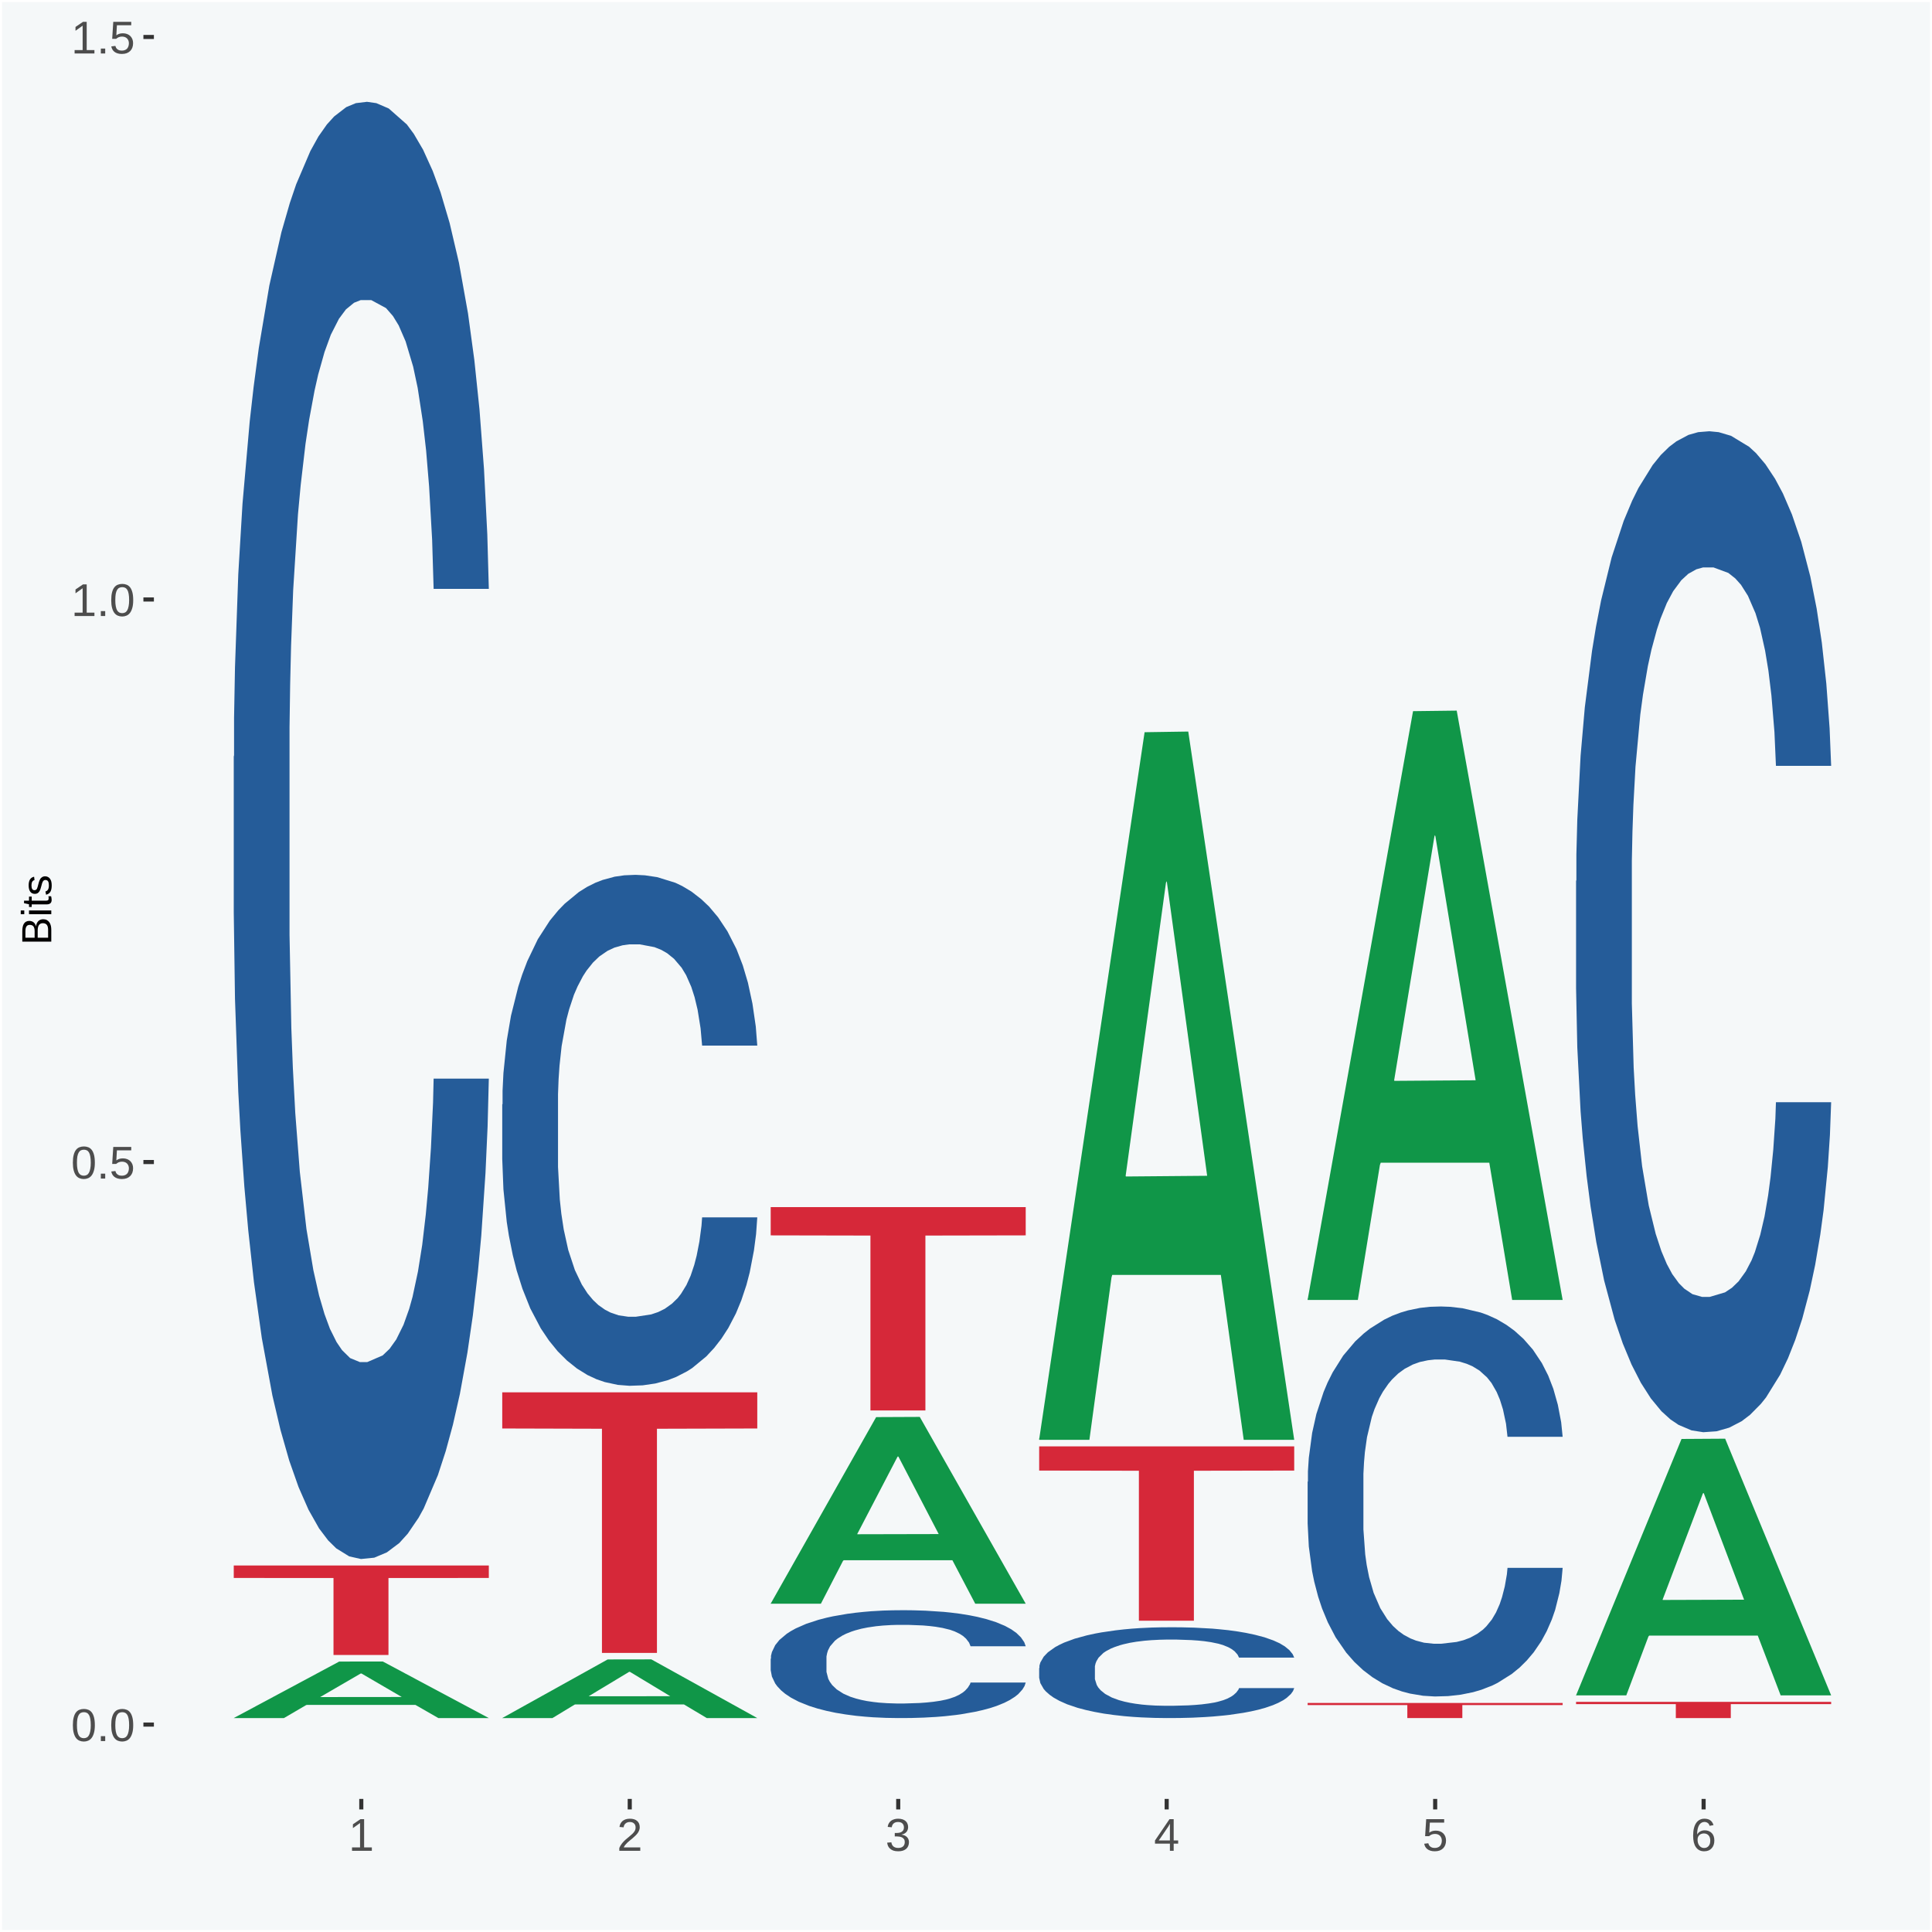
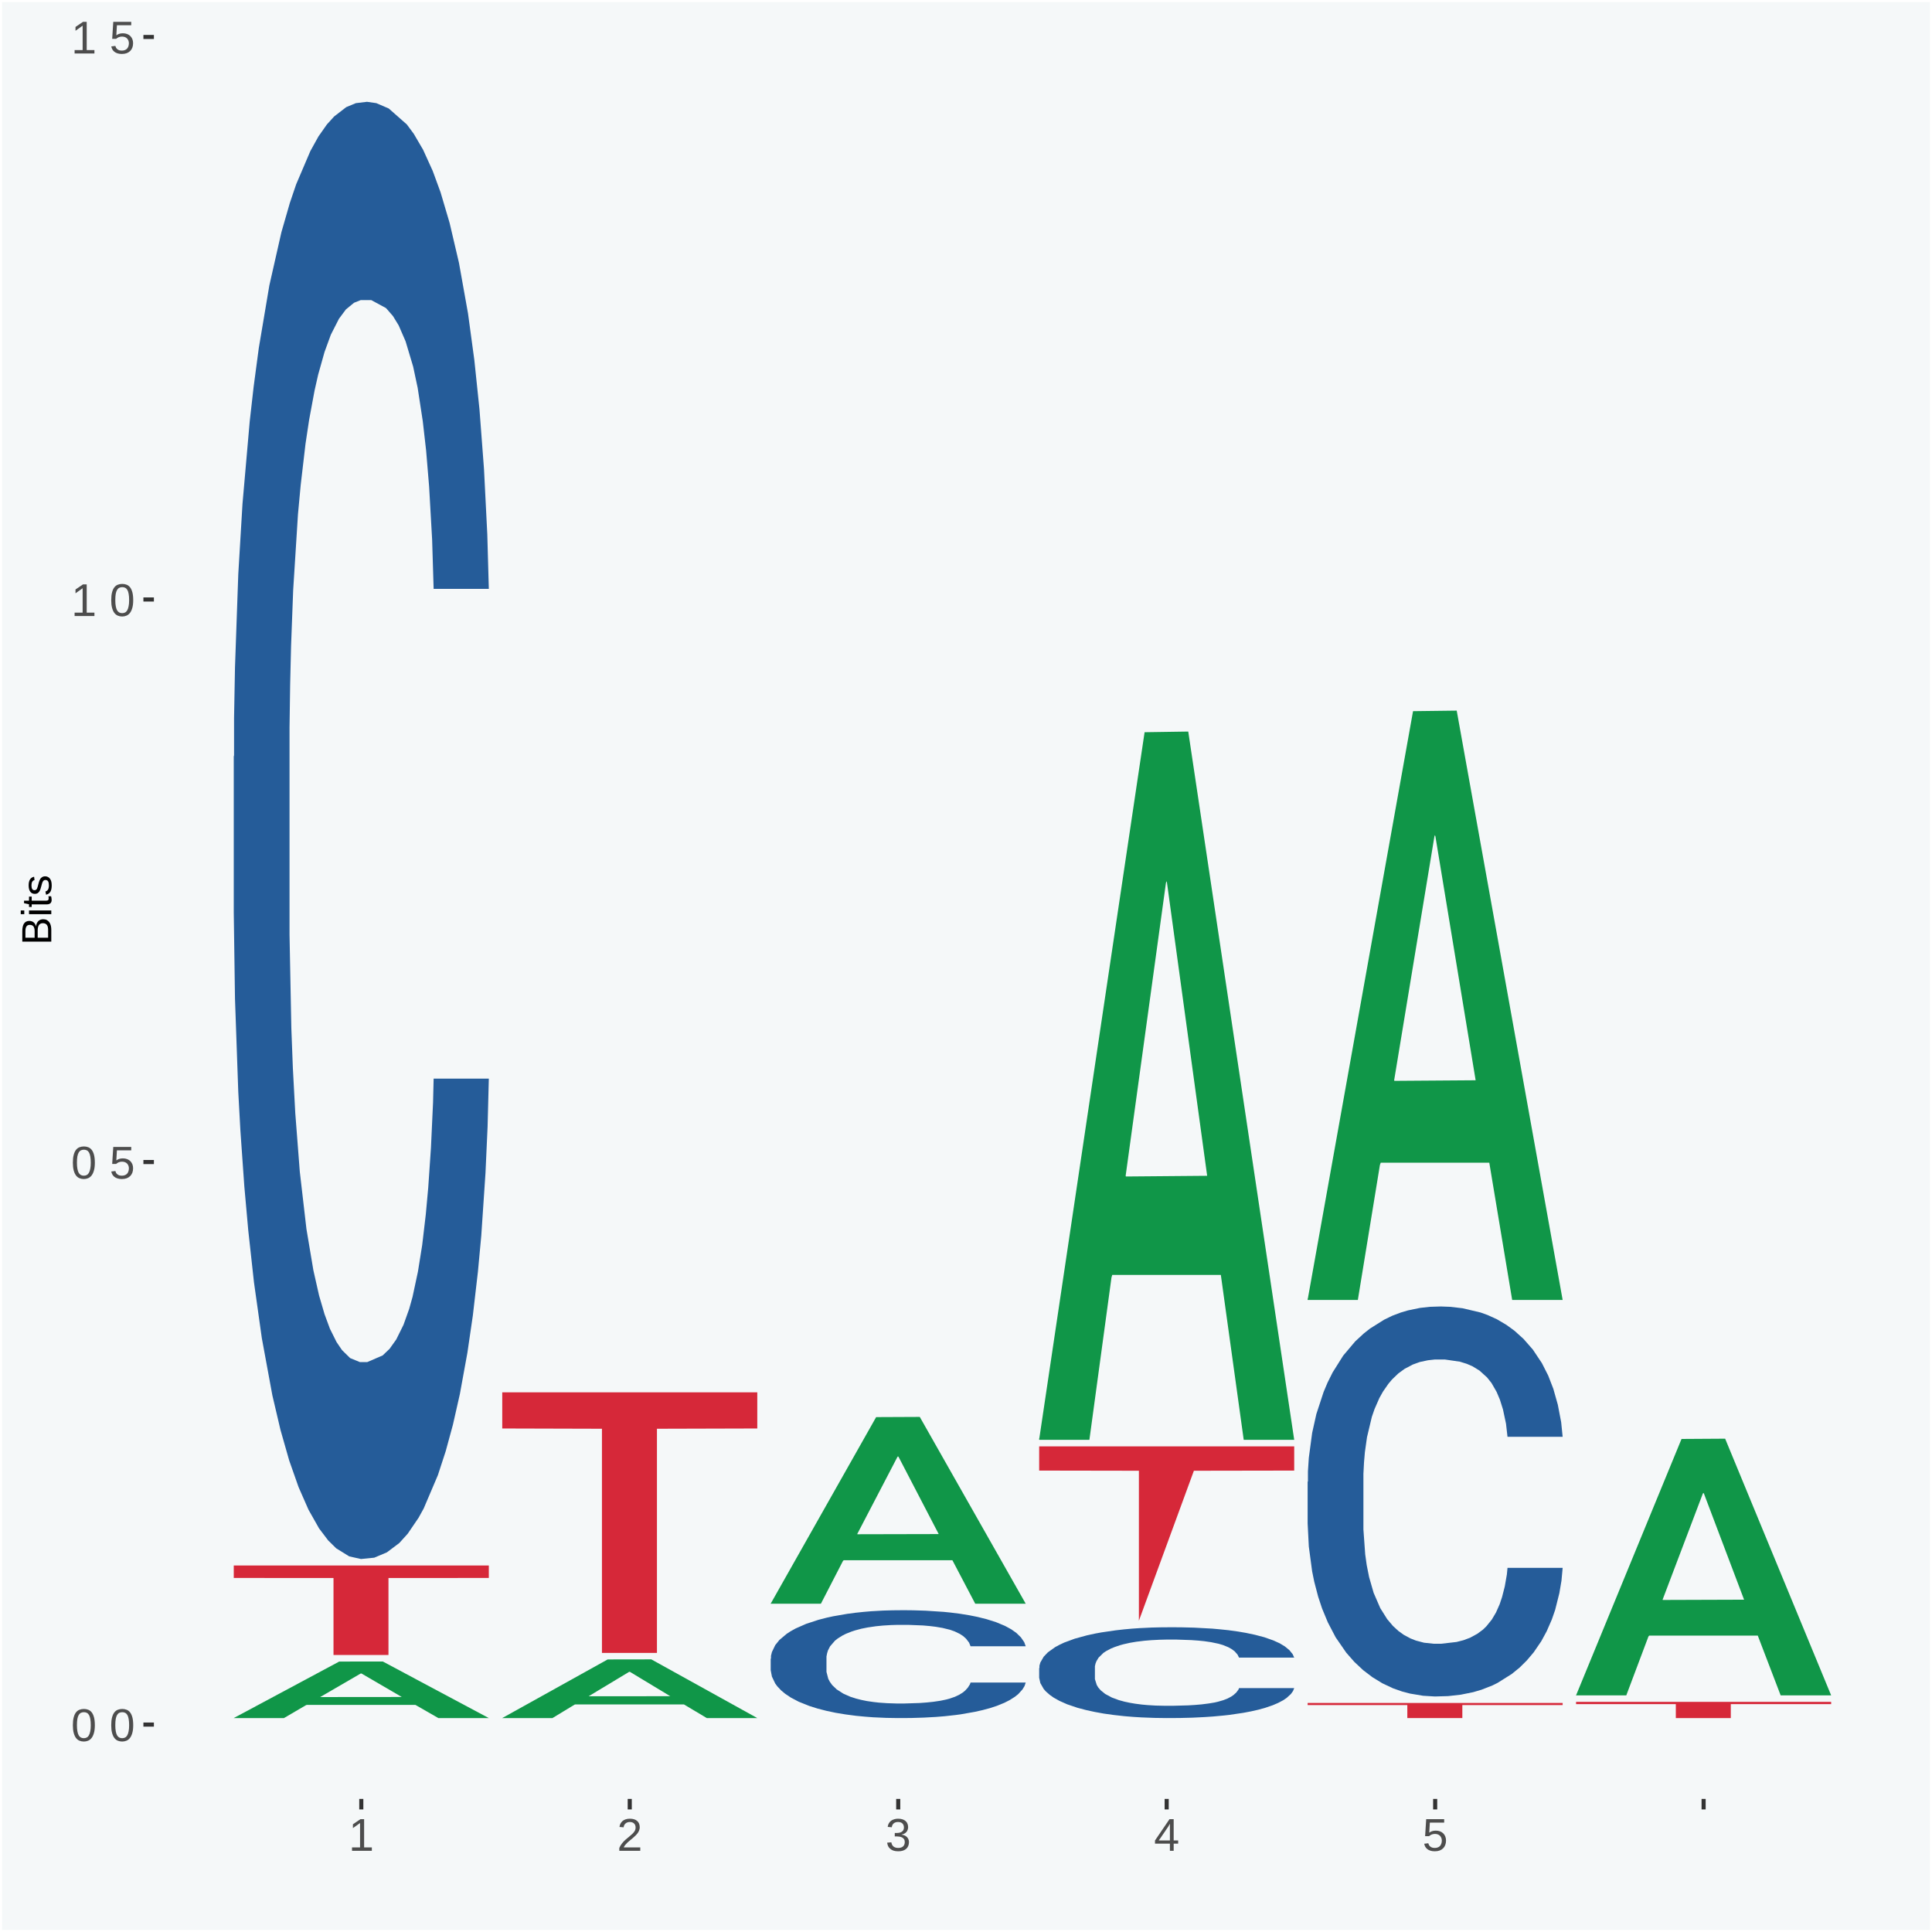
<svg xmlns="http://www.w3.org/2000/svg" xmlns:xlink="http://www.w3.org/1999/xlink" width="504pt" height="504pt" viewBox="0 0 504 504" version="1.1">
  <defs>
    <g>
      <symbol overflow="visible" id="glyph0-0">
        <path style="stroke:none;" d="M 0.406 0 L 0.406 -8 L 3.594 -8 L 3.594 0 Z M 0.797 -0.406 L 3.188 -0.406 L 3.188 -7.594 L 0.797 -7.594 Z M 0.797 -0.406 " />
      </symbol>
      <symbol overflow="visible" id="glyph0-1">
        <path style="stroke:none;" d="M 6.203 -4.125 C 6.203 -3.332 6.125 -2.664 5.969 -2.125 C 5.82 -1.582 5.617 -1.145 5.359 -0.812 C 5.098 -0.477 4.789 -0.238 4.438 -0.094 C 4.094 0.051 3.723 0.125 3.328 0.125 C 2.922 0.125 2.539 0.051 2.188 -0.094 C 1.844 -0.238 1.539 -0.477 1.281 -0.812 C 1.031 -1.145 0.832 -1.582 0.688 -2.125 C 0.539 -2.664 0.469 -3.332 0.469 -4.125 C 0.469 -4.957 0.539 -5.645 0.688 -6.188 C 0.832 -6.738 1.035 -7.176 1.297 -7.5 C 1.555 -7.82 1.859 -8.047 2.203 -8.172 C 2.555 -8.305 2.941 -8.375 3.359 -8.375 C 3.754 -8.375 4.125 -8.305 4.469 -8.172 C 4.812 -8.047 5.113 -7.82 5.375 -7.5 C 5.633 -7.176 5.836 -6.738 5.984 -6.188 C 6.129 -5.645 6.203 -4.957 6.203 -4.125 Z M 5.141 -4.125 C 5.141 -4.781 5.098 -5.328 5.016 -5.766 C 4.941 -6.203 4.828 -6.551 4.672 -6.812 C 4.516 -7.07 4.328 -7.254 4.109 -7.359 C 3.891 -7.473 3.641 -7.531 3.359 -7.531 C 3.055 -7.531 2.789 -7.473 2.562 -7.359 C 2.344 -7.254 2.156 -7.07 2 -6.812 C 1.844 -6.551 1.723 -6.203 1.641 -5.766 C 1.566 -5.328 1.531 -4.781 1.531 -4.125 C 1.531 -3.5 1.57 -2.969 1.656 -2.531 C 1.738 -2.094 1.852 -1.742 2 -1.484 C 2.156 -1.223 2.344 -1.035 2.562 -0.922 C 2.789 -0.805 3.047 -0.75 3.328 -0.75 C 3.609 -0.75 3.859 -0.805 4.078 -0.922 C 4.305 -1.035 4.492 -1.223 4.641 -1.484 C 4.797 -1.742 4.914 -2.094 5 -2.531 C 5.094 -2.969 5.141 -3.5 5.141 -4.125 Z M 5.141 -4.125 " />
      </symbol>
      <symbol overflow="visible" id="glyph0-2">
-         <path style="stroke:none;" d="M 1.094 0 L 1.094 -1.281 L 2.234 -1.281 L 2.234 0 Z M 1.094 0 " />
-       </symbol>
+         </symbol>
      <symbol overflow="visible" id="glyph0-3">
        <path style="stroke:none;" d="M 6.172 -2.688 C 6.172 -2.27 6.109 -1.891 5.984 -1.547 C 5.859 -1.203 5.672 -0.906 5.422 -0.656 C 5.18 -0.414 4.879 -0.223 4.516 -0.078 C 4.148 0.055 3.723 0.125 3.234 0.125 C 2.805 0.125 2.43 0.07 2.109 -0.031 C 1.785 -0.133 1.508 -0.273 1.281 -0.453 C 1.062 -0.629 0.883 -0.836 0.75 -1.078 C 0.625 -1.316 0.535 -1.57 0.484 -1.844 L 1.547 -1.969 C 1.586 -1.812 1.645 -1.66 1.719 -1.516 C 1.801 -1.367 1.91 -1.238 2.047 -1.125 C 2.18 -1.008 2.348 -0.914 2.547 -0.844 C 2.742 -0.781 2.984 -0.75 3.266 -0.75 C 3.535 -0.75 3.781 -0.789 4 -0.875 C 4.227 -0.957 4.422 -1.078 4.578 -1.234 C 4.734 -1.398 4.852 -1.602 4.938 -1.844 C 5.031 -2.082 5.078 -2.359 5.078 -2.672 C 5.078 -2.922 5.035 -3.148 4.953 -3.359 C 4.867 -3.578 4.75 -3.766 4.594 -3.922 C 4.445 -4.078 4.258 -4.195 4.031 -4.281 C 3.812 -4.363 3.562 -4.406 3.281 -4.406 C 3.113 -4.406 2.953 -4.391 2.797 -4.359 C 2.648 -4.328 2.516 -4.285 2.391 -4.234 C 2.266 -4.18 2.148 -4.117 2.047 -4.047 C 1.941 -3.973 1.844 -3.895 1.75 -3.812 L 0.719 -3.812 L 1 -8.25 L 5.688 -8.25 L 5.688 -7.359 L 1.953 -7.359 L 1.797 -4.734 C 1.984 -4.879 2.219 -5.004 2.5 -5.109 C 2.781 -5.211 3.113 -5.266 3.5 -5.266 C 3.914 -5.266 4.285 -5.203 4.609 -5.078 C 4.941 -4.953 5.223 -4.773 5.453 -4.547 C 5.68 -4.316 5.859 -4.047 5.984 -3.734 C 6.109 -3.422 6.172 -3.07 6.172 -2.688 Z M 6.172 -2.688 " />
      </symbol>
      <symbol overflow="visible" id="glyph0-4">
        <path style="stroke:none;" d="M 0.922 0 L 0.922 -0.891 L 3.016 -0.891 L 3.016 -7.25 L 1.156 -5.922 L 1.156 -6.922 L 3.109 -8.25 L 4.078 -8.25 L 4.078 -0.891 L 6.094 -0.891 L 6.094 0 Z M 0.922 0 " />
      </symbol>
      <symbol overflow="visible" id="glyph0-5">
        <path style="stroke:none;" d="M 0.609 0 L 0.609 -0.75 C 0.805 -1.207 1.047 -1.609 1.328 -1.953 C 1.617 -2.305 1.922 -2.625 2.234 -2.906 C 2.555 -3.188 2.867 -3.445 3.172 -3.688 C 3.484 -3.938 3.766 -4.18 4.016 -4.422 C 4.266 -4.66 4.469 -4.91 4.625 -5.172 C 4.781 -5.441 4.859 -5.742 4.859 -6.078 C 4.859 -6.316 4.82 -6.523 4.75 -6.703 C 4.676 -6.879 4.57 -7.023 4.438 -7.141 C 4.312 -7.266 4.156 -7.359 3.969 -7.422 C 3.781 -7.484 3.578 -7.516 3.359 -7.516 C 3.141 -7.516 2.938 -7.484 2.75 -7.422 C 2.57 -7.367 2.41 -7.281 2.266 -7.156 C 2.117 -7.039 2 -6.895 1.906 -6.719 C 1.812 -6.551 1.754 -6.352 1.734 -6.125 L 0.656 -6.219 C 0.688 -6.508 0.766 -6.785 0.891 -7.047 C 1.023 -7.316 1.203 -7.551 1.422 -7.75 C 1.648 -7.945 1.922 -8.098 2.234 -8.203 C 2.555 -8.316 2.93 -8.375 3.359 -8.375 C 3.766 -8.375 4.125 -8.328 4.438 -8.234 C 4.758 -8.141 5.031 -7.992 5.25 -7.797 C 5.477 -7.609 5.648 -7.375 5.766 -7.094 C 5.879 -6.812 5.938 -6.488 5.938 -6.125 C 5.938 -5.844 5.883 -5.578 5.781 -5.328 C 5.688 -5.078 5.555 -4.836 5.391 -4.609 C 5.223 -4.379 5.031 -4.16 4.812 -3.953 C 4.594 -3.742 4.363 -3.535 4.125 -3.328 C 3.895 -3.129 3.656 -2.93 3.406 -2.734 C 3.164 -2.535 2.938 -2.336 2.719 -2.141 C 2.508 -1.941 2.32 -1.738 2.156 -1.531 C 1.988 -1.332 1.859 -1.117 1.766 -0.891 L 6.078 -0.891 L 6.078 0 Z M 0.609 0 " />
      </symbol>
      <symbol overflow="visible" id="glyph0-6">
        <path style="stroke:none;" d="M 6.141 -2.281 C 6.141 -1.906 6.078 -1.566 5.953 -1.266 C 5.836 -0.973 5.66 -0.723 5.422 -0.516 C 5.18 -0.305 4.883 -0.145 4.531 -0.031 C 4.188 0.07 3.789 0.125 3.344 0.125 C 2.832 0.125 2.398 0.062 2.047 -0.062 C 1.703 -0.195 1.414 -0.367 1.188 -0.578 C 0.957 -0.785 0.785 -1.02 0.672 -1.281 C 0.566 -1.551 0.492 -1.832 0.453 -2.125 L 1.547 -2.219 C 1.578 -2 1.633 -1.801 1.719 -1.625 C 1.801 -1.445 1.914 -1.289 2.062 -1.156 C 2.207 -1.031 2.383 -0.93 2.594 -0.859 C 2.801 -0.785 3.051 -0.75 3.344 -0.75 C 3.875 -0.75 4.289 -0.879 4.594 -1.141 C 4.895 -1.41 5.047 -1.801 5.047 -2.312 C 5.047 -2.613 4.977 -2.859 4.844 -3.047 C 4.707 -3.234 4.539 -3.379 4.344 -3.484 C 4.145 -3.586 3.926 -3.656 3.688 -3.688 C 3.445 -3.727 3.227 -3.75 3.031 -3.75 L 2.438 -3.75 L 2.438 -4.656 L 3.016 -4.656 C 3.211 -4.656 3.414 -4.676 3.625 -4.719 C 3.844 -4.758 4.039 -4.832 4.219 -4.938 C 4.395 -5.051 4.539 -5.195 4.656 -5.375 C 4.77 -5.562 4.828 -5.797 4.828 -6.078 C 4.828 -6.523 4.695 -6.875 4.438 -7.125 C 4.188 -7.383 3.801 -7.516 3.281 -7.516 C 2.82 -7.516 2.445 -7.395 2.156 -7.156 C 1.875 -6.914 1.707 -6.578 1.656 -6.141 L 0.594 -6.234 C 0.633 -6.598 0.734 -6.91 0.891 -7.172 C 1.047 -7.441 1.242 -7.664 1.484 -7.844 C 1.734 -8.02 2.008 -8.148 2.312 -8.234 C 2.625 -8.328 2.953 -8.375 3.297 -8.375 C 3.754 -8.375 4.148 -8.316 4.484 -8.203 C 4.816 -8.086 5.086 -7.93 5.297 -7.734 C 5.516 -7.535 5.672 -7.301 5.766 -7.031 C 5.867 -6.77 5.922 -6.488 5.922 -6.188 C 5.922 -5.945 5.883 -5.723 5.812 -5.516 C 5.75 -5.305 5.645 -5.113 5.5 -4.938 C 5.363 -4.77 5.188 -4.625 4.969 -4.5 C 4.75 -4.383 4.488 -4.297 4.188 -4.234 L 4.188 -4.219 C 4.52 -4.176 4.805 -4.098 5.047 -3.984 C 5.297 -3.867 5.5 -3.723 5.656 -3.547 C 5.82 -3.379 5.941 -3.188 6.016 -2.969 C 6.098 -2.75 6.141 -2.52 6.141 -2.281 Z M 6.141 -2.281 " />
      </symbol>
      <symbol overflow="visible" id="glyph0-7">
        <path style="stroke:none;" d="M 5.156 -1.875 L 5.156 0 L 4.172 0 L 4.172 -1.875 L 0.281 -1.875 L 0.281 -2.688 L 4.062 -8.25 L 5.156 -8.25 L 5.156 -2.703 L 6.328 -2.703 L 6.328 -1.875 Z M 4.172 -7.062 C 4.16 -7.039 4.141 -7.004 4.109 -6.953 C 4.078 -6.898 4.039 -6.836 4 -6.766 C 3.957 -6.691 3.914 -6.617 3.875 -6.547 C 3.844 -6.473 3.812 -6.414 3.781 -6.375 L 1.656 -3.25 C 1.633 -3.219 1.602 -3.176 1.562 -3.125 C 1.531 -3.07 1.492 -3.02 1.453 -2.969 C 1.422 -2.914 1.383 -2.863 1.344 -2.812 C 1.301 -2.77 1.27 -2.734 1.25 -2.703 L 4.172 -2.703 Z M 4.172 -7.062 " />
      </symbol>
      <symbol overflow="visible" id="glyph0-8">
-         <path style="stroke:none;" d="M 6.141 -2.703 C 6.141 -2.285 6.082 -1.906 5.969 -1.562 C 5.852 -1.219 5.68 -0.922 5.453 -0.672 C 5.234 -0.422 4.957 -0.223 4.625 -0.078 C 4.289 0.055 3.91 0.125 3.484 0.125 C 3.004 0.125 2.582 0.031 2.219 -0.156 C 1.863 -0.344 1.566 -0.609 1.328 -0.953 C 1.086 -1.297 0.906 -1.719 0.781 -2.219 C 0.664 -2.727 0.609 -3.301 0.609 -3.938 C 0.609 -4.676 0.676 -5.32 0.812 -5.875 C 0.945 -6.426 1.141 -6.883 1.391 -7.25 C 1.648 -7.625 1.961 -7.906 2.328 -8.094 C 2.691 -8.281 3.102 -8.375 3.562 -8.375 C 3.844 -8.375 4.102 -8.344 4.344 -8.281 C 4.594 -8.227 4.816 -8.133 5.016 -8 C 5.223 -7.875 5.398 -7.703 5.547 -7.484 C 5.703 -7.273 5.828 -7.016 5.922 -6.703 L 4.906 -6.516 C 4.801 -6.867 4.629 -7.125 4.391 -7.281 C 4.148 -7.445 3.867 -7.531 3.547 -7.531 C 3.266 -7.531 3.004 -7.457 2.766 -7.312 C 2.535 -7.176 2.336 -6.973 2.172 -6.703 C 2.004 -6.43 1.875 -6.086 1.781 -5.672 C 1.695 -5.266 1.656 -4.789 1.656 -4.25 C 1.852 -4.602 2.125 -4.875 2.469 -5.062 C 2.812 -5.25 3.207 -5.344 3.656 -5.344 C 4.031 -5.344 4.367 -5.281 4.672 -5.156 C 4.984 -5.031 5.25 -4.852 5.469 -4.625 C 5.688 -4.406 5.852 -4.129 5.969 -3.797 C 6.082 -3.473 6.141 -3.109 6.141 -2.703 Z M 5.078 -2.656 C 5.078 -2.938 5.039 -3.191 4.969 -3.422 C 4.895 -3.66 4.785 -3.859 4.641 -4.016 C 4.504 -4.18 4.332 -4.305 4.125 -4.391 C 3.926 -4.484 3.688 -4.531 3.406 -4.531 C 3.219 -4.531 3.023 -4.5 2.828 -4.438 C 2.629 -4.383 2.453 -4.289 2.297 -4.156 C 2.141 -4.031 2.008 -3.863 1.906 -3.656 C 1.812 -3.457 1.766 -3.207 1.766 -2.906 C 1.766 -2.602 1.801 -2.316 1.875 -2.047 C 1.957 -1.785 2.07 -1.555 2.219 -1.359 C 2.363 -1.172 2.539 -1.02 2.75 -0.906 C 2.957 -0.789 3.191 -0.734 3.453 -0.734 C 3.703 -0.734 3.926 -0.773 4.125 -0.859 C 4.332 -0.953 4.504 -1.082 4.641 -1.25 C 4.785 -1.414 4.895 -1.613 4.969 -1.844 C 5.039 -2.082 5.078 -2.352 5.078 -2.656 Z M 5.078 -2.656 " />
-       </symbol>
+         </symbol>
      <symbol overflow="visible" id="glyph1-0">
        <path style="stroke:none;" d="M 0 -0.359 L -7.328 -0.359 L -7.328 -3.281 L 0 -3.281 Z M -0.359 -0.734 L -0.359 -2.922 L -6.969 -2.922 L -6.969 -0.734 Z M -0.359 -0.734 " />
      </symbol>
      <symbol overflow="visible" id="glyph1-1">
        <path style="stroke:none;" d="M -2.125 -6.75 C -1.75 -6.75 -1.426 -6.676 -1.156 -6.531 C -0.883 -6.383 -0.66 -6.18 -0.484 -5.922 C -0.316 -5.672 -0.191 -5.375 -0.109 -5.031 C -0.035 -4.695 0 -4.344 0 -3.969 L 0 -0.906 L -7.562 -0.906 L -7.562 -3.656 C -7.562 -4.07 -7.523 -4.441 -7.453 -4.766 C -7.391 -5.098 -7.281 -5.379 -7.125 -5.609 C -6.977 -5.836 -6.789 -6.008 -6.562 -6.125 C -6.332 -6.25 -6.055 -6.312 -5.734 -6.312 C -5.523 -6.312 -5.328 -6.281 -5.141 -6.219 C -4.953 -6.164 -4.781 -6.078 -4.625 -5.953 C -4.477 -5.836 -4.348 -5.688 -4.234 -5.5 C -4.129 -5.32 -4.047 -5.113 -3.984 -4.875 C -3.953 -5.176 -3.883 -5.441 -3.781 -5.672 C -3.676 -5.91 -3.539 -6.109 -3.375 -6.266 C -3.219 -6.43 -3.031 -6.551 -2.812 -6.625 C -2.602 -6.707 -2.375 -6.75 -2.125 -6.75 Z M -5.609 -5.281 C -6.016 -5.281 -6.305 -5.141 -6.484 -4.859 C -6.66 -4.586 -6.75 -4.188 -6.75 -3.656 L -6.75 -1.922 L -4.344 -1.922 L -4.344 -3.656 C -4.344 -3.957 -4.375 -4.211 -4.438 -4.422 C -4.5 -4.629 -4.582 -4.797 -4.688 -4.922 C -4.801 -5.047 -4.93 -5.133 -5.078 -5.188 C -5.234 -5.25 -5.41 -5.281 -5.609 -5.281 Z M -2.219 -5.719 C -2.457 -5.719 -2.66 -5.672 -2.828 -5.578 C -2.992 -5.492 -3.129 -5.367 -3.234 -5.203 C -3.348 -5.047 -3.426 -4.848 -3.469 -4.609 C -3.52 -4.379 -3.547 -4.125 -3.547 -3.844 L -3.547 -1.922 L -0.828 -1.922 L -0.828 -3.922 C -0.828 -4.18 -0.848 -4.422 -0.891 -4.641 C -0.93 -4.859 -1.004 -5.047 -1.109 -5.203 C -1.211 -5.367 -1.352 -5.492 -1.531 -5.578 C -1.719 -5.672 -1.945 -5.719 -2.219 -5.719 Z M -2.219 -5.719 " />
      </symbol>
      <symbol overflow="visible" id="glyph1-2">
        <path style="stroke:none;" d="M -7.047 -0.734 L -7.969 -0.734 L -7.969 -1.703 L -7.047 -1.703 Z M 0 -0.734 L -5.812 -0.734 L -5.812 -1.703 L 0 -1.703 Z M 0 -0.734 " />
      </symbol>
      <symbol overflow="visible" id="glyph1-3">
        <path style="stroke:none;" d="M -0.047 -2.969 C -0.004 -2.82 0.023 -2.672 0.047 -2.516 C 0.078 -2.367 0.094 -2.195 0.094 -2 C 0.094 -1.227 -0.348 -0.844 -1.234 -0.844 L -5.109 -0.844 L -5.109 -0.172 L -5.812 -0.172 L -5.812 -0.875 L -7.109 -1.156 L -7.109 -1.812 L -5.812 -1.812 L -5.812 -2.875 L -5.109 -2.875 L -5.109 -1.812 L -1.438 -1.812 C -1.156 -1.812 -0.957 -1.852 -0.844 -1.938 C -0.738 -2.031 -0.688 -2.191 -0.688 -2.422 C -0.688 -2.516 -0.691 -2.602 -0.703 -2.688 C -0.711 -2.77 -0.727 -2.863 -0.75 -2.969 Z M -0.047 -2.969 " />
      </symbol>
      <symbol overflow="visible" id="glyph1-4">
        <path style="stroke:none;" d="M -1.609 -5.109 C -1.336 -5.109 -1.094 -5.051 -0.875 -4.938 C -0.664 -4.832 -0.488 -4.68 -0.344 -4.484 C -0.195 -4.285 -0.082 -4.039 0 -3.75 C 0.07 -3.457 0.109 -3.125 0.109 -2.75 C 0.109 -2.406 0.082 -2.098 0.031 -1.828 C -0.02 -1.555 -0.102 -1.316 -0.219 -1.109 C -0.332 -0.91 -0.484 -0.742 -0.672 -0.609 C -0.859 -0.473 -1.086 -0.375 -1.359 -0.312 L -1.531 -1.156 C -1.219 -1.238 -0.988 -1.41 -0.844 -1.672 C -0.695 -1.93 -0.625 -2.289 -0.625 -2.75 C -0.625 -2.957 -0.641 -3.145 -0.672 -3.312 C -0.703 -3.488 -0.75 -3.641 -0.812 -3.766 C -0.883 -3.891 -0.977 -3.984 -1.094 -4.047 C -1.207 -4.117 -1.352 -4.156 -1.531 -4.156 C -1.707 -4.156 -1.848 -4.113 -1.953 -4.031 C -2.066 -3.957 -2.16 -3.844 -2.234 -3.688 C -2.316 -3.539 -2.383 -3.363 -2.438 -3.156 C -2.5 -2.945 -2.562 -2.719 -2.625 -2.469 C -2.688 -2.238 -2.754 -2.008 -2.828 -1.781 C -2.898 -1.551 -3 -1.344 -3.125 -1.156 C -3.25 -0.969 -3.398 -0.816 -3.578 -0.703 C -3.766 -0.586 -4 -0.531 -4.281 -0.531 C -4.812 -0.531 -5.211 -0.719 -5.484 -1.094 C -5.766 -1.477 -5.906 -2.031 -5.906 -2.75 C -5.906 -3.395 -5.789 -3.906 -5.562 -4.281 C -5.332 -4.656 -4.973 -4.895 -4.484 -5 L -4.375 -4.125 C -4.52 -4.094 -4.645 -4.035 -4.75 -3.953 C -4.852 -3.867 -4.938 -3.766 -5 -3.641 C -5.062 -3.516 -5.102 -3.375 -5.125 -3.219 C -5.156 -3.07 -5.172 -2.914 -5.172 -2.75 C -5.172 -2.312 -5.102 -1.988 -4.969 -1.781 C -4.844 -1.582 -4.645 -1.484 -4.375 -1.484 C -4.219 -1.484 -4.086 -1.52 -3.984 -1.594 C -3.879 -1.664 -3.789 -1.77 -3.719 -1.906 C -3.656 -2.051 -3.598 -2.219 -3.547 -2.406 C -3.492 -2.602 -3.438 -2.816 -3.375 -3.047 C -3.332 -3.203 -3.289 -3.359 -3.25 -3.516 C -3.207 -3.68 -3.156 -3.836 -3.094 -3.984 C -3.031 -4.141 -2.957 -4.285 -2.875 -4.422 C -2.789 -4.555 -2.688 -4.672 -2.562 -4.766 C -2.445 -4.867 -2.312 -4.953 -2.156 -5.016 C -2 -5.078 -1.816 -5.109 -1.609 -5.109 Z M -1.609 -5.109 " />
      </symbol>
    </g>
    <clipPath id="clip1">
      <path d="M 40.148 5.48 L 498.52 5.48 L 498.52 469.281 L 40.148 469.281 Z M 40.148 5.48 " />
    </clipPath>
  </defs>
  <g id="surface1">
    <rect x="0" y="0" width="504" height="504" style="fill:rgb(96.078%,97.255%,97.647%);fill-opacity:1;stroke:none;" />
    <path style="fill:none;stroke-width:1.07;stroke-linecap:round;stroke-linejoin:round;stroke:rgb(100%,100%,100%);stroke-opacity:1;stroke-miterlimit:10;" d="M 0 0 L 504 0 L 504 504 L 0 504 Z M 0 0 " transform="matrix(1,0,0,-1,0,504)" />
    <g clip-path="url(#clip1)" clip-rule="nonzero">
      <path style=" stroke:none;fill-rule:nonzero;fill:rgb(96.078%,97.255%,97.647%);fill-opacity:1;" d="M 40.148 469.281 L 498.52 469.281 L 498.52 5.48 L 40.148 5.48 Z M 40.148 469.281 " />
    </g>
    <path style=" stroke:none;fill-rule:nonzero;fill:rgb(6.274%,58.824%,28.235%);fill-opacity:1;" d="M 60.98 448.172 L 61.051 448.148 L 88.488 433.449 L 99.871 433.441 L 127.52 448.191 L 114.352 448.191 L 108.379 444.762 L 80.051 444.762 L 79.852 444.809 L 74.078 448.191 L 60.98 448.191 L 60.98 448.172 L 83.621 442.711 L 104.809 442.691 L 94.32 436.578 L 94.18 436.551 L 94.039 436.602 L 83.551 442.691 L 83.621 442.711 Z M 60.98 448.172 " />
    <path style=" stroke:none;fill-rule:nonzero;fill:rgb(14.51%,36.078%,60.001%);fill-opacity:1;" d="M 60.98 197.359 L 61.059 197.02 L 61.059 187.301 L 61.301 174.102 L 62.16 149.801 L 63.262 131.398 L 65.148 109.879 L 66.172 100.852 L 67.512 90.789 L 70.262 74.469 L 73.41 60.578 L 75.609 52.949 L 77.262 48.078 L 80.961 39.41 L 83.078 35.59 L 85.281 32.461 L 87.172 30.379 L 90.32 27.949 L 92.828 26.91 L 95.738 26.559 L 98.18 26.91 L 101.41 28.301 L 106.129 32.461 L 107.93 34.891 L 110.371 39.059 L 112.891 44.609 L 114.93 50.172 L 117.289 58.148 L 119.73 68.57 L 122.09 81.762 L 123.738 93.91 L 125.078 106.75 L 126.262 122.379 L 127.121 139.391 L 127.52 153.621 L 113.121 153.621 L 112.73 140.781 L 111.941 126.891 L 111.16 117.52 L 110.289 109.879 L 108.961 101.199 L 107.781 95.648 L 105.809 89.051 L 104 84.879 L 102.512 82.449 L 100.699 80.371 L 96.852 78.289 L 94.09 78.289 L 92.359 78.98 L 90.238 80.719 L 88.43 83.148 L 86.309 87.309 L 84.66 91.828 L 83 97.73 L 82.059 101.891 L 80.641 109.531 L 79.699 115.781 L 78.441 126.539 L 77.73 134.18 L 76.48 153.969 L 75.93 168.551 L 75.691 178.621 L 75.531 189.73 L 75.531 243.879 L 76 268.18 L 76.398 278.602 L 77.031 290.398 L 78.211 305.68 L 79.941 320.602 L 81.75 331.371 L 83.238 337.961 L 84.66 342.82 L 86.07 346.641 L 87.801 350.109 L 89.219 352.199 L 91.34 354.281 L 93.859 355.32 L 95.82 355.32 L 99.828 353.59 L 101.641 351.852 L 103.371 349.422 L 105.262 345.602 L 106.75 341.43 L 107.621 338.309 L 109.031 331.711 L 110.141 324.77 L 111.078 316.789 L 111.711 309.84 L 112.422 299.43 L 112.969 287.621 L 113.121 281.379 L 127.52 281.379 L 127.199 293.871 L 126.648 306.02 L 125.551 322.34 L 124.68 331.711 L 123.352 343.172 L 121.93 352.891 L 119.969 363.648 L 118.16 371.641 L 116.27 378.578 L 114.23 384.828 L 110.531 393.512 L 109.191 395.941 L 106.359 400.102 L 104.16 402.531 L 100.93 404.961 L 97.629 406.352 L 94.172 406.699 L 91.102 406.012 L 87.719 403.922 L 85.602 401.84 L 83.238 398.719 L 80.488 393.859 L 77.891 387.949 L 75.449 381.012 L 73.172 373.031 L 71.051 364 L 68.301 349.07 L 66.25 334.488 L 64.762 320.949 L 63.738 309.5 L 62.711 294.922 L 62.16 284.852 L 61.301 260.551 L 60.98 237.98 Z M 60.98 197.359 " />
    <path style=" stroke:none;fill-rule:nonzero;fill:rgb(83.922%,15.686%,22.353%);fill-opacity:1;" d="M 60.98 408.391 L 127.52 408.391 L 127.52 411.641 L 101.34 411.66 L 101.34 431.738 L 87 431.738 L 87 411.66 L 60.98 411.641 Z M 60.98 408.391 " />
    <path style=" stroke:none;fill-rule:nonzero;fill:rgb(6.274%,58.824%,28.235%);fill-opacity:1;" d="M 131.02 448.16 L 131.09 448.148 L 158.52 432.898 L 169.91 432.879 L 197.551 448.191 L 184.379 448.191 L 178.41 444.629 L 150.09 444.629 L 149.879 444.691 L 144.121 448.191 L 131.02 448.191 L 131.02 448.16 L 153.648 442.5 L 174.852 442.488 L 164.352 436.148 L 164.219 436.121 L 164.078 436.16 L 153.578 442.488 L 153.648 442.5 Z M 131.02 448.16 " />
-     <path style=" stroke:none;fill-rule:nonzero;fill:rgb(14.51%,36.078%,60.001%);fill-opacity:1;" d="M 131.02 288.109 L 131.102 287.988 L 131.102 284.578 L 131.328 279.949 L 132.199 271.43 L 133.301 264.98 L 135.191 257.43 L 136.211 254.27 L 137.551 250.738 L 140.301 245.012 L 143.441 240.148 L 145.648 237.469 L 147.301 235.762 L 150.988 232.719 L 153.121 231.379 L 155.32 230.281 L 157.211 229.551 L 160.352 228.699 L 162.871 228.34 L 165.781 228.219 L 168.219 228.34 L 171.441 228.82 L 176.16 230.281 L 177.969 231.141 L 180.41 232.602 L 182.922 234.551 L 184.969 236.488 L 187.328 239.289 L 189.762 242.949 L 192.121 247.57 L 193.77 251.828 L 195.109 256.34 L 196.289 261.809 L 197.16 267.781 L 197.551 272.77 L 183.16 272.77 L 182.762 268.27 L 181.98 263.398 L 181.191 260.109 L 180.328 257.43 L 178.988 254.391 L 177.809 252.441 L 175.84 250.129 L 174.039 248.672 L 172.539 247.809 L 170.73 247.078 L 166.879 246.352 L 164.129 246.352 L 162.398 246.602 L 160.27 247.211 L 158.461 248.059 L 156.34 249.52 L 154.691 251.102 L 153.039 253.172 L 152.09 254.629 L 150.68 257.309 L 149.73 259.5 L 148.48 263.27 L 147.77 265.949 L 146.512 272.891 L 145.961 278 L 145.719 281.531 L 145.57 285.43 L 145.57 304.422 L 146.039 312.941 L 146.43 316.59 L 147.059 320.73 L 148.238 326.09 L 149.969 331.32 L 151.781 335.102 L 153.27 337.41 L 154.691 339.109 L 156.102 340.449 L 157.84 341.672 L 159.25 342.398 L 161.371 343.129 L 163.891 343.5 L 165.859 343.5 L 169.871 342.891 L 171.68 342.281 L 173.41 341.43 L 175.289 340.09 L 176.789 338.629 L 177.648 337.531 L 179.07 335.219 L 180.172 332.781 L 181.109 329.98 L 181.738 327.551 L 182.449 323.898 L 183 319.762 L 183.16 317.57 L 197.551 317.57 L 197.238 321.949 L 196.68 326.211 L 195.578 331.93 L 194.719 335.219 L 193.379 339.238 L 191.969 342.648 L 190 346.422 L 188.191 349.219 L 186.301 351.648 L 184.262 353.84 L 180.559 356.891 L 179.23 357.738 L 176.391 359.199 L 174.191 360.051 L 170.969 360.91 L 167.672 361.391 L 164.211 361.512 L 161.141 361.27 L 157.762 360.539 L 155.629 359.809 L 153.27 358.711 L 150.52 357.012 L 147.93 354.941 L 145.488 352.512 L 143.211 349.711 L 141.078 346.539 L 138.328 341.309 L 136.289 336.191 L 134.789 331.449 L 133.77 327.43 L 132.75 322.32 L 132.199 318.789 L 131.328 310.262 L 131.02 302.352 Z M 131.02 288.109 " />
    <path style=" stroke:none;fill-rule:nonzero;fill:rgb(83.922%,15.686%,22.353%);fill-opacity:1;" d="M 131.02 363.211 L 197.551 363.211 L 197.551 372.648 L 171.379 372.719 L 171.379 431.191 L 157.031 431.191 L 157.031 372.719 L 131.02 372.648 Z M 131.02 363.211 " />
    <path style=" stroke:none;fill-rule:nonzero;fill:rgb(6.274%,58.824%,28.235%);fill-opacity:1;" d="M 201.051 418.27 L 201.121 418.219 L 228.559 369.68 L 239.941 369.629 L 267.578 418.359 L 254.41 418.359 L 248.449 407.012 L 220.121 407.012 L 219.91 407.191 L 214.148 418.359 L 201.051 418.359 L 201.051 418.27 L 223.691 400.238 L 244.879 400.191 L 234.391 380.02 L 234.25 379.93 L 234.109 380.07 L 223.621 400.191 L 223.691 400.238 Z M 201.051 418.27 " />
    <path style=" stroke:none;fill-rule:nonzero;fill:rgb(14.51%,36.078%,60.001%);fill-opacity:1;" d="M 201.051 432.699 L 201.129 432.672 L 201.129 431.949 L 201.371 430.969 L 202.23 429.172 L 203.328 427.809 L 205.219 426.219 L 206.238 425.551 L 207.578 424.809 L 210.328 423.602 L 213.48 422.57 L 215.68 422 L 217.328 421.641 L 221.031 421 L 223.148 420.719 L 225.352 420.488 L 227.238 420.328 L 230.391 420.148 L 232.898 420.078 L 235.809 420.051 L 238.25 420.078 L 241.469 420.18 L 246.191 420.488 L 248 420.672 L 250.441 420.98 L 252.961 421.391 L 255 421.801 L 257.359 422.391 L 259.801 423.16 L 262.16 424.141 L 263.809 425.039 L 265.148 425.988 L 266.328 427.141 L 267.191 428.398 L 267.578 429.461 L 253.191 429.461 L 252.801 428.512 L 252.012 427.48 L 251.23 426.781 L 250.359 426.219 L 249.02 425.578 L 247.84 425.16 L 245.879 424.68 L 244.07 424.371 L 242.578 424.191 L 240.77 424.031 L 236.91 423.879 L 234.16 423.879 L 232.43 423.93 L 230.309 424.059 L 228.5 424.238 L 226.371 424.551 L 224.719 424.879 L 223.07 425.32 L 222.129 425.629 L 220.711 426.191 L 219.77 426.66 L 218.512 427.449 L 217.801 428.02 L 216.539 429.48 L 215.988 430.559 L 215.762 431.309 L 215.602 432.129 L 215.602 436.141 L 216.07 437.941 L 216.469 438.711 L 217.09 439.578 L 218.27 440.711 L 220 441.82 L 221.809 442.621 L 223.309 443.102 L 224.719 443.461 L 226.141 443.75 L 227.871 444 L 229.281 444.16 L 231.41 444.309 L 233.922 444.391 L 235.891 444.391 L 239.898 444.262 L 241.711 444.129 L 243.441 443.949 L 245.328 443.672 L 246.82 443.359 L 247.691 443.129 L 249.102 442.641 L 250.199 442.129 L 251.148 441.539 L 251.781 441.02 L 252.48 440.25 L 253.031 439.379 L 253.191 438.922 L 267.578 438.922 L 267.27 439.84 L 266.719 440.738 L 265.621 441.949 L 264.75 442.641 L 263.422 443.488 L 262 444.211 L 260.031 445.012 L 258.23 445.602 L 256.34 446.109 L 254.289 446.57 L 250.602 447.219 L 249.262 447.398 L 246.43 447.711 L 244.23 447.891 L 241 448.07 L 237.699 448.172 L 234.238 448.191 L 231.172 448.141 L 227.789 447.988 L 225.672 447.828 L 223.309 447.602 L 220.559 447.238 L 217.961 446.809 L 215.52 446.289 L 213.238 445.699 L 211.121 445.031 L 208.371 443.93 L 206.32 442.852 L 204.828 441.852 L 203.801 441 L 202.781 439.922 L 202.23 439.172 L 201.371 437.371 L 201.051 435.699 Z M 201.051 432.699 " />
-     <path style=" stroke:none;fill-rule:nonzero;fill:rgb(83.922%,15.686%,22.353%);fill-opacity:1;" d="M 201.051 314.898 L 267.578 314.898 L 267.578 322.27 L 241.41 322.32 L 241.41 367.941 L 227.07 367.941 L 227.07 322.32 L 201.051 322.27 Z M 201.051 314.898 " />
    <path style=" stroke:none;fill-rule:nonzero;fill:rgb(6.274%,58.824%,28.235%);fill-opacity:1;" d="M 271.09 375.27 L 271.148 375.09 L 298.59 191.012 L 309.98 190.84 L 337.621 375.609 L 324.449 375.609 L 318.48 332.59 L 290.148 332.59 L 289.949 333.281 L 284.191 375.609 L 271.09 375.609 L 271.09 375.27 L 293.719 306.91 L 314.91 306.73 L 304.422 230.219 L 304.281 229.879 L 304.148 230.398 L 293.648 306.73 L 293.719 306.91 Z M 271.09 375.27 " />
    <path style=" stroke:none;fill-rule:nonzero;fill:rgb(14.51%,36.078%,60.001%);fill-opacity:1;" d="M 271.09 435.141 L 271.16 435.121 L 271.16 434.52 L 271.398 433.691 L 272.27 432.18 L 273.371 431.031 L 275.25 429.691 L 276.281 429.129 L 277.609 428.5 L 280.371 427.48 L 283.512 426.621 L 285.711 426.141 L 287.359 425.84 L 291.059 425.301 L 293.18 425.059 L 295.391 424.859 L 297.27 424.73 L 300.422 424.578 L 302.941 424.52 L 305.852 424.5 L 308.281 424.52 L 311.512 424.602 L 316.23 424.859 L 318.039 425.02 L 320.469 425.27 L 322.988 425.621 L 325.031 425.969 L 327.391 426.469 L 329.828 427.109 L 332.191 427.941 L 333.84 428.691 L 335.18 429.5 L 336.359 430.469 L 337.219 431.531 L 337.621 432.422 L 323.23 432.422 L 322.828 431.621 L 322.051 430.75 L 321.262 430.172 L 320.391 429.691 L 319.059 429.148 L 317.879 428.801 L 315.91 428.391 L 314.102 428.129 L 312.609 427.98 L 310.801 427.852 L 306.949 427.719 L 304.191 427.719 L 302.461 427.762 L 300.34 427.871 L 298.531 428.02 L 296.41 428.281 L 294.762 428.559 L 293.109 428.93 L 292.16 429.191 L 290.75 429.672 L 289.801 430.059 L 288.539 430.73 L 287.84 431.199 L 286.578 432.441 L 286.031 433.352 L 285.789 433.969 L 285.629 434.672 L 285.629 438.039 L 286.109 439.559 L 286.5 440.211 L 287.129 440.941 L 288.309 441.898 L 290.039 442.828 L 291.852 443.5 L 293.34 443.91 L 294.762 444.211 L 296.172 444.449 L 297.898 444.672 L 299.32 444.801 L 301.441 444.93 L 303.961 444.988 L 305.922 444.988 L 309.941 444.879 L 311.738 444.77 L 313.469 444.621 L 315.359 444.379 L 316.859 444.129 L 317.719 443.93 L 319.141 443.52 L 320.238 443.09 L 321.18 442.59 L 321.809 442.16 L 322.52 441.512 L 323.07 440.77 L 323.23 440.379 L 337.621 440.379 L 337.301 441.16 L 336.75 441.922 L 335.648 442.93 L 334.789 443.52 L 333.449 444.23 L 332.031 444.84 L 330.07 445.512 L 328.262 446.012 L 326.371 446.441 L 324.328 446.828 L 320.629 447.371 L 319.289 447.52 L 316.461 447.781 L 314.262 447.93 L 311.039 448.09 L 307.73 448.172 L 304.27 448.191 L 301.211 448.148 L 297.82 448.02 L 295.699 447.891 L 293.34 447.699 L 290.59 447.391 L 287.988 447.031 L 285.559 446.59 L 283.281 446.09 L 281.148 445.531 L 278.398 444.602 L 276.352 443.691 L 274.859 442.852 L 273.84 442.129 L 272.82 441.23 L 272.27 440.602 L 271.398 439.078 L 271.09 437.68 Z M 271.09 435.141 " />
-     <path style=" stroke:none;fill-rule:nonzero;fill:rgb(83.922%,15.686%,22.353%);fill-opacity:1;" d="M 271.09 377.309 L 337.621 377.309 L 337.621 383.629 L 311.449 383.672 L 311.449 422.801 L 297.102 422.801 L 297.102 383.672 L 271.09 383.629 Z M 271.09 377.309 " />
+     <path style=" stroke:none;fill-rule:nonzero;fill:rgb(83.922%,15.686%,22.353%);fill-opacity:1;" d="M 271.09 377.309 L 337.621 377.309 L 337.621 383.629 L 311.449 383.672 L 297.102 422.801 L 297.102 383.672 L 271.09 383.629 Z M 271.09 377.309 " />
    <path style=" stroke:none;fill-rule:nonzero;fill:rgb(6.274%,58.824%,28.235%);fill-opacity:1;" d="M 341.121 338.84 L 341.191 338.691 L 368.621 185.52 L 380.012 185.379 L 407.648 339.121 L 394.48 339.121 L 388.512 303.32 L 360.191 303.32 L 359.98 303.898 L 354.219 339.121 L 341.121 339.121 L 341.121 338.84 L 363.75 281.961 L 384.949 281.809 L 374.449 218.148 L 374.32 217.859 L 374.18 218.289 L 363.691 281.809 L 363.75 281.961 Z M 341.121 338.84 " />
    <path style=" stroke:none;fill-rule:nonzero;fill:rgb(14.51%,36.078%,60.001%);fill-opacity:1;" d="M 341.121 386.531 L 341.199 386.441 L 341.199 383.84 L 341.43 380.301 L 342.301 373.801 L 343.398 368.879 L 345.289 363.121 L 346.309 360.699 L 347.648 358.012 L 350.398 353.641 L 353.539 349.922 L 355.75 347.879 L 357.398 346.578 L 361.09 344.262 L 363.219 343.23 L 365.422 342.398 L 367.309 341.84 L 370.449 341.191 L 372.969 340.91 L 375.879 340.82 L 378.32 340.91 L 381.539 341.281 L 386.262 342.398 L 388.07 343.051 L 390.512 344.16 L 393.02 345.648 L 395.07 347.141 L 397.43 349.27 L 399.871 352.059 L 402.23 355.59 L 403.879 358.84 L 405.211 362.281 L 406.391 366.461 L 407.262 371.012 L 407.648 374.82 L 393.262 374.82 L 392.871 371.391 L 392.078 367.672 L 391.289 365.16 L 390.43 363.121 L 389.09 360.789 L 387.91 359.309 L 385.949 357.539 L 384.141 356.43 L 382.641 355.781 L 380.828 355.219 L 376.98 354.66 L 374.23 354.66 L 372.5 354.852 L 370.371 355.309 L 368.57 355.961 L 366.441 357.078 L 364.789 358.281 L 363.141 359.859 L 362.199 360.98 L 360.781 363.02 L 359.84 364.699 L 358.578 367.578 L 357.871 369.621 L 356.609 374.922 L 356.059 378.82 L 355.828 381.512 L 355.672 384.488 L 355.672 398.98 L 356.141 405.48 L 356.531 408.27 L 357.16 411.43 L 358.34 415.52 L 360.07 419.512 L 361.879 422.391 L 363.379 424.16 L 364.789 425.461 L 366.211 426.48 L 367.941 427.41 L 369.352 427.969 L 371.48 428.531 L 373.988 428.801 L 375.961 428.801 L 379.969 428.34 L 381.781 427.879 L 383.512 427.23 L 385.398 426.199 L 386.891 425.09 L 387.75 424.25 L 389.172 422.488 L 390.27 420.629 L 391.219 418.488 L 391.84 416.629 L 392.551 413.852 L 393.102 410.691 L 393.262 409.012 L 407.648 409.012 L 407.34 412.359 L 406.789 415.609 L 405.691 419.98 L 404.82 422.488 L 403.48 425.551 L 402.07 428.148 L 400.102 431.031 L 398.289 433.172 L 396.41 435.031 L 394.359 436.699 L 390.66 439.02 L 389.328 439.68 L 386.5 440.789 L 384.289 441.441 L 381.07 442.09 L 377.77 442.461 L 374.309 442.559 L 371.238 442.371 L 367.859 441.809 L 365.73 441.25 L 363.379 440.422 L 360.621 439.121 L 358.031 437.539 L 355.59 435.68 L 353.309 433.539 L 351.191 431.129 L 348.43 427.129 L 346.391 423.23 L 344.891 419.609 L 343.871 416.539 L 342.852 412.641 L 342.301 409.941 L 341.43 403.441 L 341.121 397.398 Z M 341.121 386.531 " />
    <path style=" stroke:none;fill-rule:nonzero;fill:rgb(83.922%,15.686%,22.353%);fill-opacity:1;" d="M 341.121 444.25 L 407.648 444.25 L 407.648 444.801 L 381.48 444.801 L 381.48 448.191 L 367.129 448.191 L 367.129 444.801 L 341.121 444.801 Z M 341.121 444.25 " />
    <path style=" stroke:none;fill-rule:nonzero;fill:rgb(6.274%,58.824%,28.235%);fill-opacity:1;" d="M 411.148 442.148 L 411.219 442.09 L 438.66 375.379 L 450.039 375.309 L 477.691 442.27 L 464.52 442.27 L 458.551 426.68 L 430.219 426.68 L 430.02 426.93 L 424.25 442.27 L 411.148 442.27 L 411.148 442.148 L 433.789 417.379 L 454.98 417.309 L 444.488 389.59 L 444.352 389.461 L 444.211 389.648 L 433.719 417.309 L 433.789 417.379 Z M 411.148 442.148 " />
-     <path style=" stroke:none;fill-rule:nonzero;fill:rgb(14.51%,36.078%,60.001%);fill-opacity:1;" d="M 411.148 229.828 L 411.23 229.59 L 411.23 222.91 L 411.469 213.852 L 412.328 197.16 L 413.43 184.52 L 415.32 169.73 L 416.34 163.531 L 417.68 156.621 L 420.43 145.41 L 423.578 135.871 L 425.781 130.621 L 427.43 127.289 L 431.129 121.32 L 433.25 118.699 L 435.449 116.551 L 437.34 115.121 L 440.488 113.449 L 443 112.738 L 445.91 112.5 L 448.352 112.738 L 451.578 113.691 L 456.289 116.551 L 458.102 118.219 L 460.539 121.09 L 463.059 124.898 L 465.102 128.719 L 467.461 134.199 L 469.898 141.359 L 472.262 150.422 L 473.91 158.762 L 475.25 167.59 L 476.43 178.32 L 477.289 190 L 477.691 199.781 L 463.289 199.781 L 462.898 190.961 L 462.109 181.422 L 461.328 174.98 L 460.461 169.73 L 459.129 163.77 L 457.949 159.961 L 455.98 155.422 L 454.172 152.559 L 452.68 150.891 L 450.871 149.461 L 447.012 148.031 L 444.262 148.031 L 442.531 148.512 L 440.41 149.699 L 438.602 151.371 L 436.48 154.23 L 434.82 157.328 L 433.172 161.391 L 432.23 164.25 L 430.809 169.488 L 429.871 173.789 L 428.609 181.18 L 427.898 186.43 L 426.648 200.02 L 426.102 210.031 L 425.859 216.949 L 425.699 224.578 L 425.699 261.781 L 426.172 278.469 L 426.57 285.629 L 427.199 293.738 L 428.379 304.23 L 430.109 314.48 L 431.922 321.871 L 433.41 326.398 L 434.82 329.738 L 436.238 332.371 L 437.969 334.75 L 439.391 336.18 L 441.512 337.609 L 444.031 338.328 L 445.988 338.328 L 450 337.141 L 451.809 335.941 L 453.539 334.27 L 455.43 331.648 L 456.922 328.789 L 457.789 326.641 L 459.199 322.109 L 460.309 317.34 L 461.25 311.859 L 461.879 307.09 L 462.59 299.941 L 463.141 291.828 L 463.289 287.531 L 477.691 287.531 L 477.371 296.121 L 476.82 304.469 L 475.719 315.672 L 474.852 322.109 L 473.52 329.98 L 472.102 336.66 L 470.141 344.051 L 468.328 349.539 L 466.441 354.309 L 464.391 358.602 L 460.699 364.559 L 459.359 366.23 L 456.531 369.09 L 454.328 370.762 L 451.102 372.43 L 447.801 373.379 L 444.34 373.621 L 441.27 373.141 L 437.891 371.711 L 435.77 370.281 L 433.41 368.141 L 430.66 364.801 L 428.059 360.738 L 425.621 355.969 L 423.34 350.488 L 421.219 344.289 L 418.469 334.039 L 416.422 324.02 L 414.93 314.719 L 413.91 306.852 L 412.879 296.84 L 412.328 289.922 L 411.469 273.23 L 411.148 257.73 Z M 411.148 229.828 " />
    <path style=" stroke:none;fill-rule:nonzero;fill:rgb(83.922%,15.686%,22.353%);fill-opacity:1;" d="M 411.148 443.969 L 477.691 443.969 L 477.691 444.551 L 451.512 444.559 L 451.512 448.191 L 437.172 448.191 L 437.172 444.559 L 411.148 444.551 Z M 411.148 443.969 " />
    <g style="fill:rgb(30.196%,30.196%,30.196%);fill-opacity:1;">
      <use xlink:href="#glyph0-1" x="18.54" y="454.19" />
      <use xlink:href="#glyph0-2" x="25.212" y="454.19" />
      <use xlink:href="#glyph0-1" x="28.548" y="454.19" />
    </g>
    <g style="fill:rgb(30.196%,30.196%,30.196%);fill-opacity:1;">
      <use xlink:href="#glyph0-1" x="18.54" y="307.45" />
      <use xlink:href="#glyph0-2" x="25.212" y="307.45" />
      <use xlink:href="#glyph0-3" x="28.548" y="307.45" />
    </g>
    <g style="fill:rgb(30.196%,30.196%,30.196%);fill-opacity:1;">
      <use xlink:href="#glyph0-4" x="18.54" y="160.7" />
      <use xlink:href="#glyph0-2" x="25.212" y="160.7" />
      <use xlink:href="#glyph0-1" x="28.548" y="160.7" />
    </g>
    <g style="fill:rgb(30.196%,30.196%,30.196%);fill-opacity:1;">
      <use xlink:href="#glyph0-4" x="18.54" y="13.95" />
      <use xlink:href="#glyph0-2" x="25.212" y="13.95" />
      <use xlink:href="#glyph0-3" x="28.548" y="13.95" />
    </g>
    <path style="fill:none;stroke-width:1.07;stroke-linecap:butt;stroke-linejoin:round;stroke:rgb(20%,20%,20%);stroke-opacity:1;stroke-miterlimit:10;" d="M 37.41 54.109 L 40.148 54.109 " transform="matrix(1,0,0,-1,0,504)" />
    <path style="fill:none;stroke-width:1.07;stroke-linecap:butt;stroke-linejoin:round;stroke:rgb(20%,20%,20%);stroke-opacity:1;stroke-miterlimit:10;" d="M 37.41 200.859 L 40.148 200.859 " transform="matrix(1,0,0,-1,0,504)" />
    <path style="fill:none;stroke-width:1.07;stroke-linecap:butt;stroke-linejoin:round;stroke:rgb(20%,20%,20%);stroke-opacity:1;stroke-miterlimit:10;" d="M 37.41 347.609 L 40.148 347.609 " transform="matrix(1,0,0,-1,0,504)" />
    <path style="fill:none;stroke-width:1.07;stroke-linecap:butt;stroke-linejoin:round;stroke:rgb(20%,20%,20%);stroke-opacity:1;stroke-miterlimit:10;" d="M 37.41 494.359 L 40.148 494.359 " transform="matrix(1,0,0,-1,0,504)" />
    <path style="fill:none;stroke-width:1.07;stroke-linecap:butt;stroke-linejoin:round;stroke:rgb(20%,20%,20%);stroke-opacity:1;stroke-miterlimit:10;" d="M 94.25 31.98 L 94.25 34.719 " transform="matrix(1,0,0,-1,0,504)" />
    <path style="fill:none;stroke-width:1.07;stroke-linecap:butt;stroke-linejoin:round;stroke:rgb(20%,20%,20%);stroke-opacity:1;stroke-miterlimit:10;" d="M 164.281 31.98 L 164.281 34.719 " transform="matrix(1,0,0,-1,0,504)" />
    <path style="fill:none;stroke-width:1.07;stroke-linecap:butt;stroke-linejoin:round;stroke:rgb(20%,20%,20%);stroke-opacity:1;stroke-miterlimit:10;" d="M 234.32 31.98 L 234.32 34.719 " transform="matrix(1,0,0,-1,0,504)" />
    <path style="fill:none;stroke-width:1.07;stroke-linecap:butt;stroke-linejoin:round;stroke:rgb(20%,20%,20%);stroke-opacity:1;stroke-miterlimit:10;" d="M 304.352 31.98 L 304.352 34.719 " transform="matrix(1,0,0,-1,0,504)" />
    <path style="fill:none;stroke-width:1.07;stroke-linecap:butt;stroke-linejoin:round;stroke:rgb(20%,20%,20%);stroke-opacity:1;stroke-miterlimit:10;" d="M 374.391 31.98 L 374.391 34.719 " transform="matrix(1,0,0,-1,0,504)" />
    <path style="fill:none;stroke-width:1.07;stroke-linecap:butt;stroke-linejoin:round;stroke:rgb(20%,20%,20%);stroke-opacity:1;stroke-miterlimit:10;" d="M 444.422 31.98 L 444.422 34.719 " transform="matrix(1,0,0,-1,0,504)" />
    <g style="fill:rgb(30.196%,30.196%,30.196%);fill-opacity:1;">
      <use xlink:href="#glyph0-4" x="90.91" y="482.82" />
    </g>
    <g style="fill:rgb(30.196%,30.196%,30.196%);fill-opacity:1;">
      <use xlink:href="#glyph0-5" x="160.95" y="482.82" />
    </g>
    <g style="fill:rgb(30.196%,30.196%,30.196%);fill-opacity:1;">
      <use xlink:href="#glyph0-6" x="230.98" y="482.82" />
    </g>
    <g style="fill:rgb(30.196%,30.196%,30.196%);fill-opacity:1;">
      <use xlink:href="#glyph0-7" x="301.02" y="482.82" />
    </g>
    <g style="fill:rgb(30.196%,30.196%,30.196%);fill-opacity:1;">
      <use xlink:href="#glyph0-3" x="371.05" y="482.82" />
    </g>
    <g style="fill:rgb(30.196%,30.196%,30.196%);fill-opacity:1;">
      <use xlink:href="#glyph0-8" x="441.08" y="482.82" />
    </g>
    <g style="fill:rgb(0%,0%,0%);fill-opacity:1;">
      <use xlink:href="#glyph1-1" x="13.38" y="246.55" />
      <use xlink:href="#glyph1-2" x="13.38" y="239.213" />
      <use xlink:href="#glyph1-3" x="13.38" y="236.771" />
      <use xlink:href="#glyph1-4" x="13.38" y="233.713" />
    </g>
  </g>
</svg>